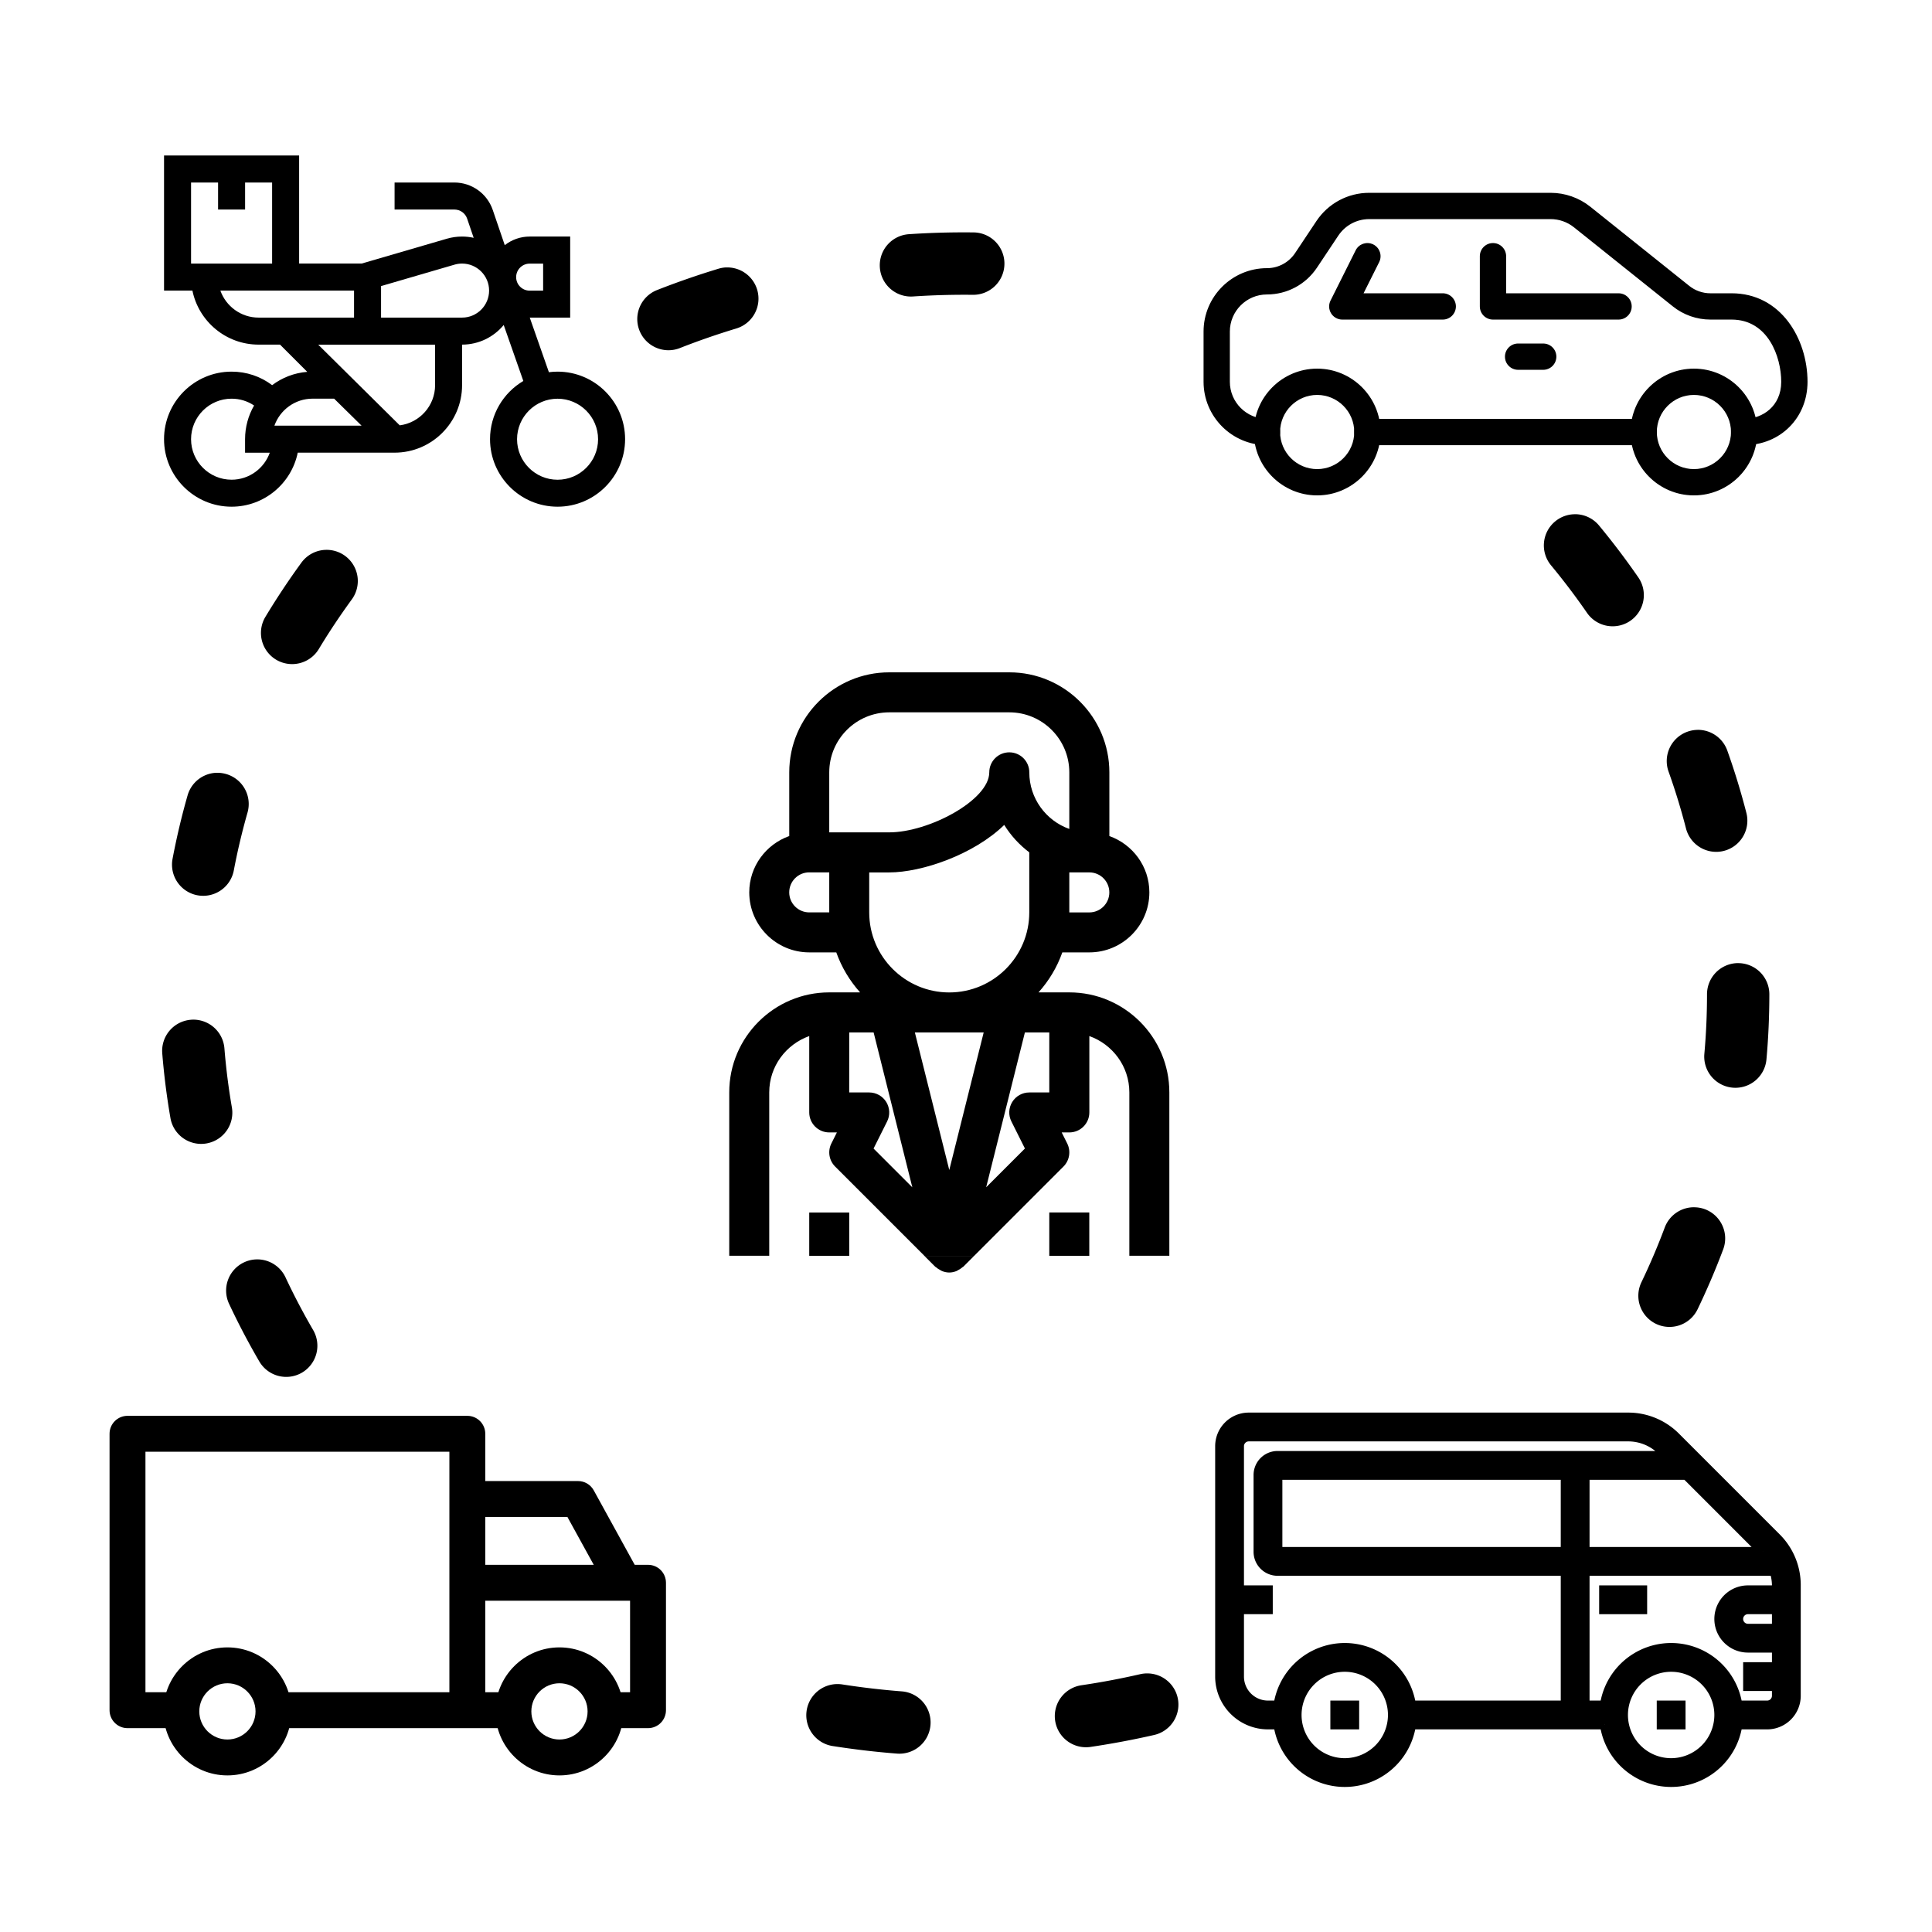
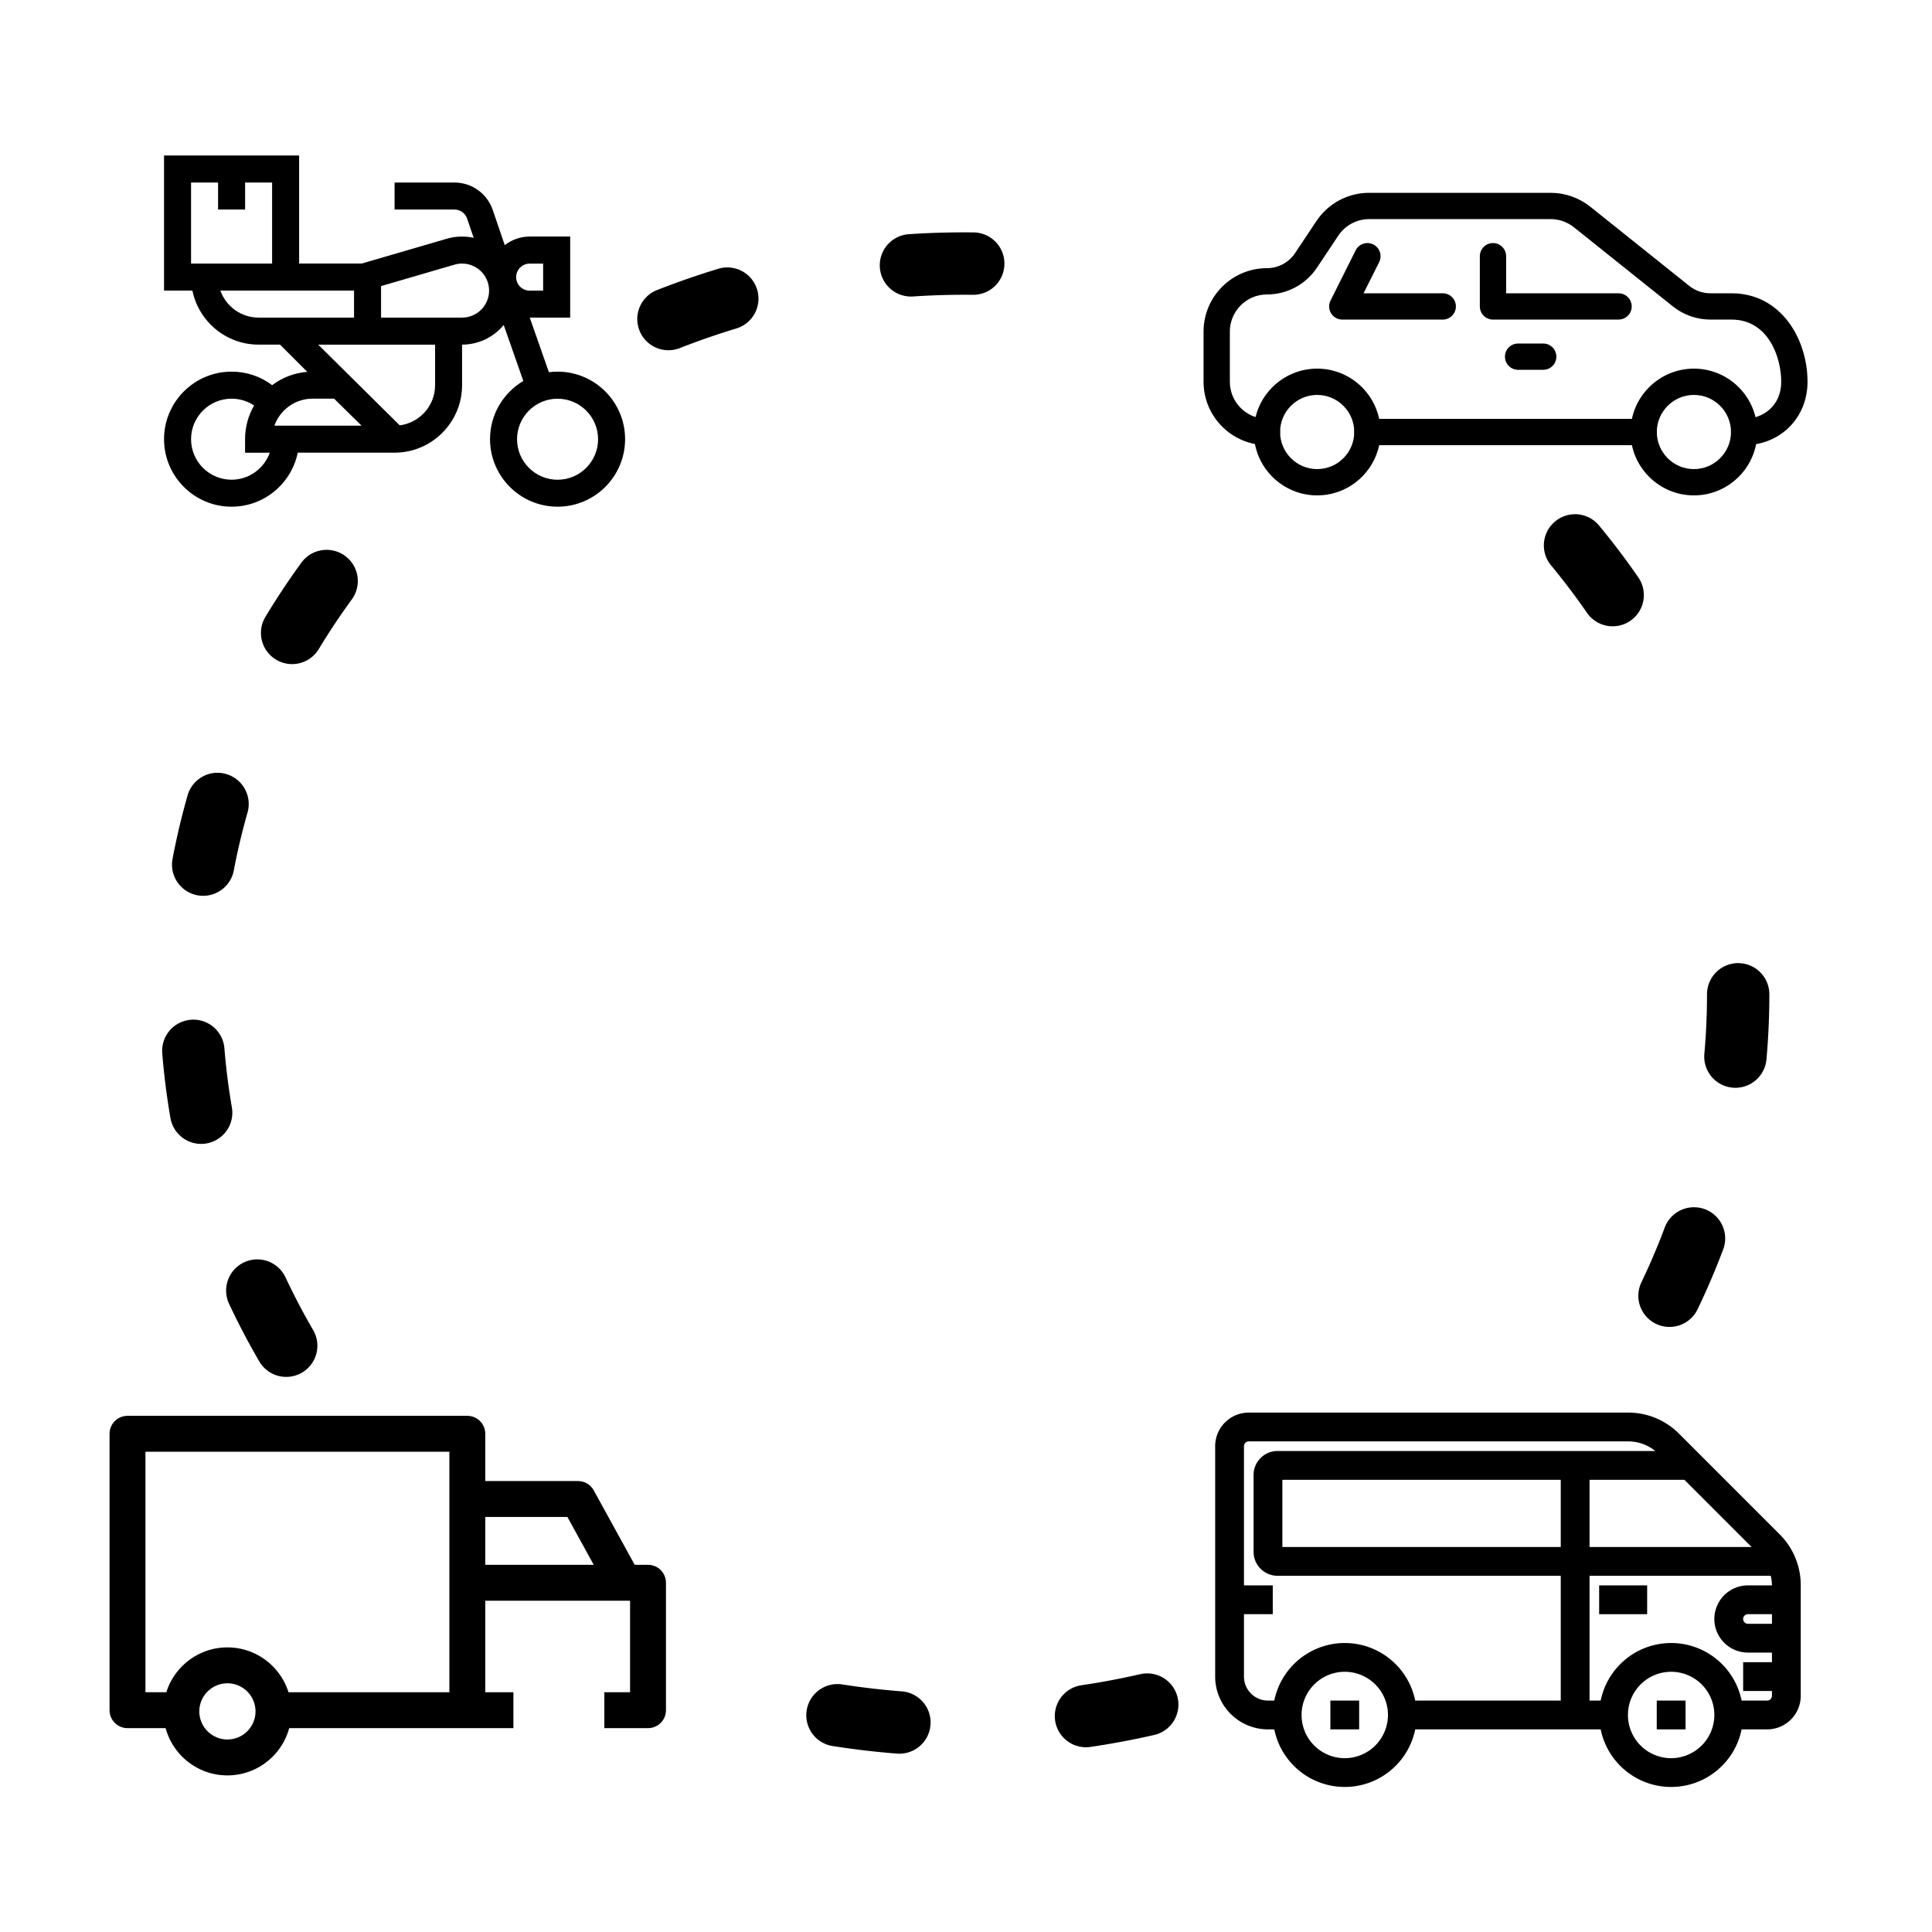
<svg xmlns="http://www.w3.org/2000/svg" xmlns:ns1="http://www.inkscape.org/namespaces/inkscape" xmlns:ns2="http://sodipodi.sourceforge.net/DTD/sodipodi-0.dtd" ns1:version="1.0 (4035a4fb49, 2020-05-01)" ns2:docname="owner.svg" version="1.1" width="512" viewBox="0 0 64 64" height="512" enable-background="new 0 0 64 64" id="Layer_3">
  <defs id="defs17" />
  <ns2:namedview ns1:current-layer="Layer_3" ns1:window-maximized="1" ns1:window-y="-8" ns1:window-x="-8" ns1:cy="259.78609" ns1:cx="574.13107" ns1:zoom="0.59292417" showgrid="false" id="namedview15" ns1:window-height="705" ns1:window-width="1366" ns1:pageshadow="2" ns1:pageopacity="0" guidetolerance="10" gridtolerance="10" objecttolerance="10" borderopacity="1" bordercolor="#666666" pagecolor="#ffffff" />
  <path id="path1452" d="m 27.732,55.787 a 1.033,1.033 0 0 0 -1.01,0.873 1.033,1.033 0 0 0 0.861,1.18 c 0.705,0.11 1.416,0.195 2.131,0.25 A 1.033,1.033 0 0 0 30.824,57.139 1.033,1.033 0 0 0 29.875,56.029 c -0.658,-0.051 -1.317,-0.128 -1.973,-0.23 a 1.033,1.033 0 0 0 -0.17,-0.012 z" style="color:#000000;font-style:normal;font-variant:normal;font-weight:normal;font-stretch:normal;font-size:medium;line-height:normal;font-family:sans-serif;font-variant-ligatures:normal;font-variant-position:normal;font-variant-caps:normal;font-variant-numeric:normal;font-variant-alternates:normal;font-variant-east-asian:normal;font-feature-settings:normal;font-variation-settings:normal;text-indent:0;text-align:start;text-decoration:none;text-decoration-line:none;text-decoration-style:solid;text-decoration-color:#000000;letter-spacing:normal;word-spacing:normal;text-transform:none;writing-mode:lr-tb;direction:ltr;text-orientation:mixed;dominant-baseline:auto;baseline-shift:baseline;text-anchor:start;white-space:normal;shape-padding:0;shape-margin:0;inline-size:0;clip-rule:nonzero;display:inline;overflow:visible;visibility:visible;isolation:auto;mix-blend-mode:normal;color-interpolation:sRGB;color-interpolation-filters:linearRGB;solid-color:#000000;solid-opacity:1;vector-effect:none;fill:#000000;fill-opacity:1;fill-rule:nonzero;stroke:none;stroke-width:2.066;stroke-linecap:round;stroke-linejoin:miter;stroke-miterlimit:4.1;stroke-dasharray:2.066, 6.197;stroke-dashoffset:0;stroke-opacity:1;color-rendering:auto;image-rendering:auto;shape-rendering:auto;text-rendering:auto;enable-background:accumulate;stop-color:#000000;stop-opacity:1;opacity:1" />
  <path id="path1450" d="m 38.027,55.434 a 1.033,1.033 0 0 0 -0.254,0.025 c -0.645,0.148 -1.296,0.271 -1.949,0.367 A 1.033,1.033 0 0 0 34.953,57 1.033,1.033 0 0 0 36.125,57.869 c 0.709,-0.105 1.412,-0.237 2.109,-0.396 a 1.033,1.033 0 0 0 0.777,-1.236 1.033,1.033 0 0 0 -0.984,-0.803 z" style="color:#000000;font-style:normal;font-variant:normal;font-weight:normal;font-stretch:normal;font-size:medium;line-height:normal;font-family:sans-serif;font-variant-ligatures:normal;font-variant-position:normal;font-variant-caps:normal;font-variant-numeric:normal;font-variant-alternates:normal;font-variant-east-asian:normal;font-feature-settings:normal;font-variation-settings:normal;text-indent:0;text-align:start;text-decoration:none;text-decoration-line:none;text-decoration-style:solid;text-decoration-color:#000000;letter-spacing:normal;word-spacing:normal;text-transform:none;writing-mode:lr-tb;direction:ltr;text-orientation:mixed;dominant-baseline:auto;baseline-shift:baseline;text-anchor:start;white-space:normal;shape-padding:0;shape-margin:0;inline-size:0;clip-rule:nonzero;display:inline;overflow:visible;visibility:visible;isolation:auto;mix-blend-mode:normal;color-interpolation:sRGB;color-interpolation-filters:linearRGB;solid-color:#000000;solid-opacity:1;vector-effect:none;fill:#000000;fill-opacity:1;fill-rule:nonzero;stroke:none;stroke-width:2.066;stroke-linecap:round;stroke-linejoin:miter;stroke-miterlimit:4.1;stroke-dasharray:2.066, 6.197;stroke-dashoffset:0;stroke-opacity:1;color-rendering:auto;image-rendering:auto;shape-rendering:auto;text-rendering:auto;enable-background:accumulate;stop-color:#000000;stop-opacity:1;opacity:1" />
  <path id="path1440" d="m 8.496,41.719 a 1.033,1.033 0 0 0 -0.412,0.098 1.033,1.033 0 0 0 -0.496,1.373 c 0.305,0.652 0.64,1.289 1.002,1.91 a 1.033,1.033 0 0 0 1.412,0.371 1.033,1.033 0 0 0 0.371,-1.412 C 10.042,43.49 9.736,42.908 9.457,42.312 A 1.033,1.033 0 0 0 8.496,41.719 Z" style="color:#000000;font-style:normal;font-variant:normal;font-weight:normal;font-stretch:normal;font-size:medium;line-height:normal;font-family:sans-serif;font-variant-ligatures:normal;font-variant-position:normal;font-variant-caps:normal;font-variant-numeric:normal;font-variant-alternates:normal;font-variant-east-asian:normal;font-feature-settings:normal;font-variation-settings:normal;text-indent:0;text-align:start;text-decoration:none;text-decoration-line:none;text-decoration-style:solid;text-decoration-color:#000000;letter-spacing:normal;word-spacing:normal;text-transform:none;writing-mode:lr-tb;direction:ltr;text-orientation:mixed;dominant-baseline:auto;baseline-shift:baseline;text-anchor:start;white-space:normal;shape-padding:0;shape-margin:0;inline-size:0;clip-rule:nonzero;display:inline;overflow:visible;visibility:visible;isolation:auto;mix-blend-mode:normal;color-interpolation:sRGB;color-interpolation-filters:linearRGB;solid-color:#000000;solid-opacity:1;vector-effect:none;fill:#000000;fill-opacity:1;fill-rule:nonzero;stroke:none;stroke-width:2.066;stroke-linecap:round;stroke-linejoin:miter;stroke-miterlimit:4.1;stroke-dasharray:2.066, 6.197;stroke-dashoffset:0;stroke-opacity:1;color-rendering:auto;image-rendering:auto;shape-rendering:auto;text-rendering:auto;enable-background:accumulate;stop-color:#000000;stop-opacity:1;opacity:1" />
  <path id="path1438" d="m 56.143,39.992 a 1.033,1.033 0 0 0 -0.996,0.67 c -0.23,0.615 -0.488,1.221 -0.773,1.814 a 1.033,1.033 0 0 0 0.484,1.379 1.033,1.033 0 0 0 1.377,-0.484 c 0.311,-0.648 0.595,-1.31 0.848,-1.984 a 1.033,1.033 0 0 0 -0.605,-1.33 1.033,1.033 0 0 0 -0.334,-0.064 z" style="color:#000000;font-style:normal;font-variant:normal;font-weight:normal;font-stretch:normal;font-size:medium;line-height:normal;font-family:sans-serif;font-variant-ligatures:normal;font-variant-position:normal;font-variant-caps:normal;font-variant-numeric:normal;font-variant-alternates:normal;font-variant-east-asian:normal;font-feature-settings:normal;font-variation-settings:normal;text-indent:0;text-align:start;text-decoration:none;text-decoration-line:none;text-decoration-style:solid;text-decoration-color:#000000;letter-spacing:normal;word-spacing:normal;text-transform:none;writing-mode:lr-tb;direction:ltr;text-orientation:mixed;dominant-baseline:auto;baseline-shift:baseline;text-anchor:start;white-space:normal;shape-padding:0;shape-margin:0;inline-size:0;clip-rule:nonzero;display:inline;overflow:visible;visibility:visible;isolation:auto;mix-blend-mode:normal;color-interpolation:sRGB;color-interpolation-filters:linearRGB;solid-color:#000000;solid-opacity:1;vector-effect:none;fill:#000000;fill-opacity:1;fill-rule:nonzero;stroke:none;stroke-width:2.066;stroke-linecap:round;stroke-linejoin:miter;stroke-miterlimit:4.1;stroke-dasharray:2.066, 6.197;stroke-dashoffset:0;stroke-opacity:1;color-rendering:auto;image-rendering:auto;shape-rendering:auto;text-rendering:auto;enable-background:accumulate;stop-color:#000000;stop-opacity:1;opacity:1" />
  <path id="path1436" d="M 6.404,33.777 A 1.033,1.033 0 0 0 6.32,33.781 1.033,1.033 0 0 0 5.375,34.895 c 0.058,0.716 0.148,1.43 0.271,2.141 a 1.033,1.033 0 0 0 1.193,0.842 1.033,1.033 0 0 0 0.842,-1.195 C 7.569,36.035 7.487,35.383 7.434,34.727 A 1.033,1.033 0 0 0 6.404,33.777 Z" style="color:#000000;font-style:normal;font-variant:normal;font-weight:normal;font-stretch:normal;font-size:medium;line-height:normal;font-family:sans-serif;font-variant-ligatures:normal;font-variant-position:normal;font-variant-caps:normal;font-variant-numeric:normal;font-variant-alternates:normal;font-variant-east-asian:normal;font-feature-settings:normal;font-variation-settings:normal;text-indent:0;text-align:start;text-decoration:none;text-decoration-line:none;text-decoration-style:solid;text-decoration-color:#000000;letter-spacing:normal;word-spacing:normal;text-transform:none;writing-mode:lr-tb;direction:ltr;text-orientation:mixed;dominant-baseline:auto;baseline-shift:baseline;text-anchor:start;white-space:normal;shape-padding:0;shape-margin:0;inline-size:0;clip-rule:nonzero;display:inline;overflow:visible;visibility:visible;isolation:auto;mix-blend-mode:normal;color-interpolation:sRGB;color-interpolation-filters:linearRGB;solid-color:#000000;solid-opacity:1;vector-effect:none;fill:#000000;fill-opacity:1;fill-rule:nonzero;stroke:none;stroke-width:2.066;stroke-linecap:round;stroke-linejoin:miter;stroke-miterlimit:4.1;stroke-dasharray:2.066, 6.197;stroke-dashoffset:0;stroke-opacity:1;color-rendering:auto;image-rendering:auto;shape-rendering:auto;text-rendering:auto;enable-background:accumulate;stop-color:#000000;stop-opacity:1;opacity:1" />
  <path id="path1434" d="M 57.58,31.904 A 1.033,1.033 0 0 0 56.547,32.938 c -2.96e-4,0.659 -0.029,1.318 -0.088,1.971 a 1.033,1.033 0 0 0 0.934,1.121 1.033,1.033 0 0 0 1.123,-0.936 c 0.065,-0.719 0.095,-1.437 0.096,-2.154 a 1.033,1.033 0 0 0 -1.031,-1.035 z" style="color:#000000;font-style:normal;font-variant:normal;font-weight:normal;font-stretch:normal;font-size:medium;line-height:normal;font-family:sans-serif;font-variant-ligatures:normal;font-variant-position:normal;font-variant-caps:normal;font-variant-numeric:normal;font-variant-alternates:normal;font-variant-east-asian:normal;font-feature-settings:normal;font-variation-settings:normal;text-indent:0;text-align:start;text-decoration:none;text-decoration-line:none;text-decoration-style:solid;text-decoration-color:#000000;letter-spacing:normal;word-spacing:normal;text-transform:none;writing-mode:lr-tb;direction:ltr;text-orientation:mixed;dominant-baseline:auto;baseline-shift:baseline;text-anchor:start;white-space:normal;shape-padding:0;shape-margin:0;inline-size:0;clip-rule:nonzero;display:inline;overflow:visible;visibility:visible;isolation:auto;mix-blend-mode:normal;color-interpolation:sRGB;color-interpolation-filters:linearRGB;solid-color:#000000;solid-opacity:1;vector-effect:none;fill:#000000;fill-opacity:1;fill-rule:nonzero;stroke:none;stroke-width:2.066;stroke-linecap:round;stroke-linejoin:miter;stroke-miterlimit:4.1;stroke-dasharray:2.066, 6.197;stroke-dashoffset:0;stroke-opacity:1;color-rendering:auto;image-rendering:auto;shape-rendering:auto;text-rendering:auto;enable-background:accumulate;stop-color:#000000;stop-opacity:1;opacity:1" />
  <path id="path1432" d="m 7.152,25.6 a 1.033,1.033 0 0 0 -0.938,0.748 c -0.198,0.692 -0.364,1.395 -0.498,2.102 a 1.033,1.033 0 0 0 0.822,1.207 1.033,1.033 0 0 0 1.207,-0.822 c 0.122,-0.646 0.275,-1.288 0.455,-1.92 a 1.033,1.033 0 0 0 -0.711,-1.275 1.033,1.033 0 0 0 -0.338,-0.039 z" style="color:#000000;font-style:normal;font-variant:normal;font-weight:normal;font-stretch:normal;font-size:medium;line-height:normal;font-family:sans-serif;font-variant-ligatures:normal;font-variant-position:normal;font-variant-caps:normal;font-variant-numeric:normal;font-variant-alternates:normal;font-variant-east-asian:normal;font-feature-settings:normal;font-variation-settings:normal;text-indent:0;text-align:start;text-decoration:none;text-decoration-line:none;text-decoration-style:solid;text-decoration-color:#000000;letter-spacing:normal;word-spacing:normal;text-transform:none;writing-mode:lr-tb;direction:ltr;text-orientation:mixed;dominant-baseline:auto;baseline-shift:baseline;text-anchor:start;white-space:normal;shape-padding:0;shape-margin:0;inline-size:0;clip-rule:nonzero;display:inline;overflow:visible;visibility:visible;isolation:auto;mix-blend-mode:normal;color-interpolation:sRGB;color-interpolation-filters:linearRGB;solid-color:#000000;solid-opacity:1;vector-effect:none;fill:#000000;fill-opacity:1;fill-rule:nonzero;stroke:none;stroke-width:2.066;stroke-linecap:round;stroke-linejoin:miter;stroke-miterlimit:4.1;stroke-dasharray:2.066, 6.197;stroke-dashoffset:0;stroke-opacity:1;color-rendering:auto;image-rendering:auto;shape-rendering:auto;text-rendering:auto;enable-background:accumulate;stop-color:#000000;stop-opacity:1;opacity:1" />
-   <path id="path1430" d="m 56.232,24.178 a 1.033,1.033 0 0 0 -0.334,0.061 1.033,1.033 0 0 0 -0.625,1.32 c 0.221,0.619 0.414,1.248 0.578,1.885 a 1.033,1.033 0 0 0 1.258,0.742 1.033,1.033 0 0 0 0.742,-1.258 C 57.672,26.231 57.461,25.542 57.219,24.863 a 1.033,1.033 0 0 0 -0.986,-0.686 z" style="color:#000000;font-style:normal;font-variant:normal;font-weight:normal;font-stretch:normal;font-size:medium;line-height:normal;font-family:sans-serif;font-variant-ligatures:normal;font-variant-position:normal;font-variant-caps:normal;font-variant-numeric:normal;font-variant-alternates:normal;font-variant-east-asian:normal;font-feature-settings:normal;font-variation-settings:normal;text-indent:0;text-align:start;text-decoration:none;text-decoration-line:none;text-decoration-style:solid;text-decoration-color:#000000;letter-spacing:normal;word-spacing:normal;text-transform:none;writing-mode:lr-tb;direction:ltr;text-orientation:mixed;dominant-baseline:auto;baseline-shift:baseline;text-anchor:start;white-space:normal;shape-padding:0;shape-margin:0;inline-size:0;clip-rule:nonzero;display:inline;overflow:visible;visibility:visible;isolation:auto;mix-blend-mode:normal;color-interpolation:sRGB;color-interpolation-filters:linearRGB;solid-color:#000000;solid-opacity:1;vector-effect:none;fill:#000000;fill-opacity:1;fill-rule:nonzero;stroke:none;stroke-width:2.066;stroke-linecap:round;stroke-linejoin:miter;stroke-miterlimit:4.1;stroke-dasharray:2.066, 6.197;stroke-dashoffset:0;stroke-opacity:1;color-rendering:auto;image-rendering:auto;shape-rendering:auto;text-rendering:auto;enable-background:accumulate;stop-color:#000000;stop-opacity:1;opacity:1" />
  <path id="path1428" d="m 10.785,18.215 a 1.033,1.033 0 0 0 -0.801,0.424 c -0.423,0.581 -0.822,1.181 -1.193,1.797 A 1.033,1.033 0 0 0 9.145,21.852 1.033,1.033 0 0 0 10.561,21.5 c 0.339,-0.564 0.706,-1.112 1.094,-1.645 a 1.033,1.033 0 0 0 -0.227,-1.443 1.033,1.033 0 0 0 -0.643,-0.197 z" style="color:#000000;font-style:normal;font-variant:normal;font-weight:normal;font-stretch:normal;font-size:medium;line-height:normal;font-family:sans-serif;font-variant-ligatures:normal;font-variant-position:normal;font-variant-caps:normal;font-variant-numeric:normal;font-variant-alternates:normal;font-variant-east-asian:normal;font-feature-settings:normal;font-variation-settings:normal;text-indent:0;text-align:start;text-decoration:none;text-decoration-line:none;text-decoration-style:solid;text-decoration-color:#000000;letter-spacing:normal;word-spacing:normal;text-transform:none;writing-mode:lr-tb;direction:ltr;text-orientation:mixed;dominant-baseline:auto;baseline-shift:baseline;text-anchor:start;white-space:normal;shape-padding:0;shape-margin:0;inline-size:0;clip-rule:nonzero;display:inline;overflow:visible;visibility:visible;isolation:auto;mix-blend-mode:normal;color-interpolation:sRGB;color-interpolation-filters:linearRGB;solid-color:#000000;solid-opacity:1;vector-effect:none;fill:#000000;fill-opacity:1;fill-rule:nonzero;stroke:none;stroke-width:2.066;stroke-linecap:round;stroke-linejoin:miter;stroke-miterlimit:4.1;stroke-dasharray:2.066, 6.197;stroke-dashoffset:0;stroke-opacity:1;color-rendering:auto;image-rendering:auto;shape-rendering:auto;text-rendering:auto;enable-background:accumulate;stop-color:#000000;stop-opacity:1;opacity:1" />
  <path id="path1426" d="m 52.145,17.035 a 1.033,1.033 0 0 0 -0.627,0.236 1.033,1.033 0 0 0 -0.139,1.455 c 0.42,0.508 0.819,1.034 1.193,1.576 a 1.033,1.033 0 0 0 1.436,0.262 1.033,1.033 0 0 0 0.264,-1.436 c -0.408,-0.591 -0.843,-1.165 -1.301,-1.719 a 1.033,1.033 0 0 0 -0.826,-0.375 z" style="color:#000000;font-style:normal;font-variant:normal;font-weight:normal;font-stretch:normal;font-size:medium;line-height:normal;font-family:sans-serif;font-variant-ligatures:normal;font-variant-position:normal;font-variant-caps:normal;font-variant-numeric:normal;font-variant-alternates:normal;font-variant-east-asian:normal;font-feature-settings:normal;font-variation-settings:normal;text-indent:0;text-align:start;text-decoration:none;text-decoration-line:none;text-decoration-style:solid;text-decoration-color:#000000;letter-spacing:normal;word-spacing:normal;text-transform:none;writing-mode:lr-tb;direction:ltr;text-orientation:mixed;dominant-baseline:auto;baseline-shift:baseline;text-anchor:start;white-space:normal;shape-padding:0;shape-margin:0;inline-size:0;clip-rule:nonzero;display:inline;overflow:visible;visibility:visible;isolation:auto;mix-blend-mode:normal;color-interpolation:sRGB;color-interpolation-filters:linearRGB;solid-color:#000000;solid-opacity:1;vector-effect:none;fill:#000000;fill-opacity:1;fill-rule:nonzero;stroke:none;stroke-width:2.066;stroke-linecap:round;stroke-linejoin:miter;stroke-miterlimit:4.1;stroke-dasharray:2.066, 6.197;stroke-dashoffset:0;stroke-opacity:1;color-rendering:auto;image-rendering:auto;shape-rendering:auto;text-rendering:auto;enable-background:accumulate;stop-color:#000000;stop-opacity:1;opacity:1" />
  <path id="path1420" d="m 24.043,8.859 a 1.033,1.033 0 0 0 -0.25,0.045 C 23.108,9.112 22.431,9.347 21.764,9.609 a 1.033,1.033 0 0 0 -0.582,1.338 1.033,1.033 0 0 0 1.338,0.584 c 0.614,-0.242 1.24,-0.458 1.873,-0.65 a 1.033,1.033 0 0 0 0.688,-1.289 1.033,1.033 0 0 0 -1.037,-0.732 z" style="color:#000000;font-style:normal;font-variant:normal;font-weight:normal;font-stretch:normal;font-size:medium;line-height:normal;font-family:sans-serif;font-variant-ligatures:normal;font-variant-position:normal;font-variant-caps:normal;font-variant-numeric:normal;font-variant-alternates:normal;font-variant-east-asian:normal;font-feature-settings:normal;font-variation-settings:normal;text-indent:0;text-align:start;text-decoration:none;text-decoration-line:none;text-decoration-style:solid;text-decoration-color:#000000;letter-spacing:normal;word-spacing:normal;text-transform:none;writing-mode:lr-tb;direction:ltr;text-orientation:mixed;dominant-baseline:auto;baseline-shift:baseline;text-anchor:start;white-space:normal;shape-padding:0;shape-margin:0;inline-size:0;clip-rule:nonzero;display:inline;overflow:visible;visibility:visible;isolation:auto;mix-blend-mode:normal;color-interpolation:sRGB;color-interpolation-filters:linearRGB;solid-color:#000000;solid-opacity:1;vector-effect:none;fill:#000000;fill-opacity:1;fill-rule:nonzero;stroke:none;stroke-width:2.066;stroke-linecap:round;stroke-linejoin:miter;stroke-miterlimit:4.1;stroke-dasharray:2.066, 6.197;stroke-dashoffset:0;stroke-opacity:1;color-rendering:auto;image-rendering:auto;shape-rendering:auto;text-rendering:auto;enable-background:accumulate;stop-color:#000000;stop-opacity:1;opacity:1" />
  <path id="path1414" d="m 32.252,7.699 c -0.714,-0.008 -1.43,0.011 -2.145,0.059 a 1.033,1.033 0 0 0 -0.961,1.1 1.033,1.033 0 0 0 1.098,0.963 c 0.659,-0.044 1.323,-0.062 1.986,-0.055 A 1.033,1.033 0 0 0 33.273,8.744 1.033,1.033 0 0 0 32.252,7.699 Z" style="color:#000000;font-style:normal;font-variant:normal;font-weight:normal;font-stretch:normal;font-size:medium;line-height:normal;font-family:sans-serif;font-variant-ligatures:normal;font-variant-position:normal;font-variant-caps:normal;font-variant-numeric:normal;font-variant-alternates:normal;font-variant-east-asian:normal;font-feature-settings:normal;font-variation-settings:normal;text-indent:0;text-align:start;text-decoration:none;text-decoration-line:none;text-decoration-style:solid;text-decoration-color:#000000;letter-spacing:normal;word-spacing:normal;text-transform:none;writing-mode:lr-tb;direction:ltr;text-orientation:mixed;dominant-baseline:auto;baseline-shift:baseline;text-anchor:start;white-space:normal;shape-padding:0;shape-margin:0;inline-size:0;clip-rule:nonzero;display:inline;overflow:visible;visibility:visible;isolation:auto;mix-blend-mode:normal;color-interpolation:sRGB;color-interpolation-filters:linearRGB;solid-color:#000000;solid-opacity:1;vector-effect:none;fill:#000000;fill-opacity:1;fill-rule:nonzero;stroke:none;stroke-width:2.066;stroke-linecap:round;stroke-linejoin:miter;stroke-miterlimit:4.1;stroke-dasharray:2.066, 6.197;stroke-dashoffset:0;stroke-opacity:1;color-rendering:auto;image-rendering:auto;shape-rendering:auto;text-rendering:auto;enable-background:accumulate;stop-color:#000000;stop-opacity:1;opacity:1" />
-   <path d="m 29.458,22.272 c -1.827,0 -3.313,1.486 -3.313,3.313 v 2.11 c -0.769,0.274 -1.325,1.003 -1.325,1.866 0,1.096 0.892,1.988 1.988,1.988 h 0.895 c 0.176,0.494 0.445,0.942 0.789,1.325 H 27.47 c -1.827,0 -3.313,1.486 -3.313,3.313 v 5.412 h 1.325 v -5.412 c 0,-0.863 0.556,-1.592 1.325,-1.866 v 2.529 c 0,0.366 0.296,0.663 0.663,0.663 h 0.253 l -0.183,0.366 c -0.127,0.255 -0.078,0.563 0.125,0.765 l 2.956,2.956 h 1.651 l 2.956,-2.956 c 0.202,-0.202 0.252,-0.51 0.125,-0.765 l -0.183,-0.366 h 0.253 c 0.366,0 0.663,-0.296 0.663,-0.663 v -2.529 c 0.769,0.274 1.325,1.003 1.325,1.866 v 5.412 h 1.325 v -5.412 c 0,-1.827 -1.486,-3.313 -3.313,-3.313 h -1.021 c 0.344,-0.383 0.614,-0.831 0.789,-1.325 h 0.895 c 1.096,0 1.988,-0.892 1.988,-1.988 0,-0.863 -0.556,-1.592 -1.325,-1.866 v -2.11 c 0,-1.827 -1.486,-3.313 -3.313,-3.313 z m 0,1.325 h 3.976 c 1.096,0 1.988,0.892 1.988,1.988 v 1.875 c -0.771,-0.274 -1.325,-1.011 -1.325,-1.875 0,-0.366 -0.296,-0.663 -0.663,-0.663 -0.366,0 -0.663,0.296 -0.663,0.663 0,0.922 -2.005,1.988 -3.313,1.988 H 27.47 v -1.988 c 0,-1.096 0.892,-1.988 1.988,-1.988 z m -2.651,5.302 h 0.663 v 1.325 h -0.663 c -0.366,0 -0.663,-0.297 -0.663,-0.663 0,-0.366 0.297,-0.663 0.663,-0.663 z m 8.615,0 h 0.663 c 0.366,0 0.663,0.297 0.663,0.663 0,0.366 -0.297,0.663 -0.663,0.663 h -0.663 z m -7.29,5.302 h 0.808 l 1.282,5.13 -1.284,-1.284 0.449,-0.898 c 0.103,-0.205 0.091,-0.449 -0.029,-0.645 -0.121,-0.195 -0.334,-0.315 -0.564,-0.315 h -0.663 z m 2.174,0 h 2.28 l -1.14,4.557 z m 3.645,0 h 0.808 v 1.988 h -0.663 c -0.23,0 -0.443,0.119 -0.564,0.315 -0.121,0.195 -0.132,0.439 -0.029,0.644 l 0.449,0.898 -1.284,1.284 z m -7.144,7.401 h 1.325 v -1.436 h -1.325 z m 3.813,0 0.358,0.358 c 0.009,0.009 0.021,0.011 0.029,0.019 0.044,0.039 0.092,0.07 0.144,0.096 0.021,0.011 0.039,0.025 0.061,0.033 0.073,0.028 0.151,0.046 0.233,0.046 0.082,0 0.16,-0.018 0.234,-0.046 0.021,-0.008 0.04,-0.022 0.06,-0.033 0.052,-0.027 0.101,-0.057 0.144,-0.096 0.009,-0.008 0.021,-0.011 0.029,-0.019 l 0.358,-0.358 z m 4.139,0 h 1.325 V 40.165 H 34.759 Z M 33.266,27.326 c 0.218,0.352 0.5,0.66 0.83,0.909 v 1.99 c 0,1.462 -1.189,2.651 -2.651,2.651 -1.462,0 -2.651,-1.189 -2.651,-2.651 v -1.325 h 0.663 c 1.068,0 2.79,-0.581 3.809,-1.573 z" style="stroke-width:0.663" id="path29" />
  <g style="stroke:#000000" transform="matrix(0.039,0,0,0.039,39.889,1.415)" id="g333">
    <g style="stroke:#000000" id="g222">
      <g style="stroke:#000000" id="g220">
        <path style="stroke:#000000" d="m 96,277.333 c -29.397,0 -53.333,23.936 -53.333,53.333 0,29.397 23.936,53.334 53.333,53.334 29.397,0 53.333,-23.936 53.333,-53.333 0,-29.397 -23.936,-53.334 -53.333,-53.334 z m 0,85.334 c -17.643,0 -32,-14.357 -32,-32 0,-17.643 14.357,-32 32,-32 17.643,0 32,14.357 32,32 0,17.642 -14.357,32 -32,32 z" id="path218" />
      </g>
    </g>
    <g style="stroke:#000000" id="g228">
      <g style="stroke:#000000" id="g226">
        <path style="stroke:#000000" d="m 416,277.333 c -29.397,0 -53.333,23.936 -53.333,53.333 0,29.397 23.936,53.334 53.333,53.334 29.397,0 53.333,-23.936 53.333,-53.333 0,-29.397 -23.936,-53.334 -53.333,-53.334 z m 0,85.334 c -17.643,0 -32,-14.357 -32,-32 0,-17.643 14.357,-32 32,-32 17.643,0 32,14.357 32,32 0,17.642 -14.357,32 -32,32 z" id="path224" />
      </g>
    </g>
    <g style="stroke:#000000" id="g234">
      <g style="stroke:#000000" id="g232">
        <path style="stroke:#000000" d="m 448,213.333 h -18.048 c -6.592,0 -13.056,-2.261 -18.219,-6.4 L 327.68,139.69 C 318.251,132.16 306.411,128 294.357,128 H 140.16 c -17.877,0 -34.453,8.875 -44.373,23.744 L 77.632,179.008 C 72.192,187.136 63.104,192 53.333,192 23.936,192 0,215.936 0,245.333 V 288 c 0,29.397 23.936,53.333 53.333,53.333 C 59.221,341.333 64,336.554 64,330.666 64,324.778 59.221,320 53.333,320 c -17.643,0 -32,-14.357 -32,-32 v -42.667 c 0,-17.643 14.357,-32 32,-32 16.939,0 32.64,-8.405 42.048,-22.507 l 18.155,-27.243 c 5.952,-8.917 15.915,-14.251 26.624,-14.251 h 154.197 c 7.253,0 14.336,2.496 20.011,7.019 l 84.053,67.221 c 8.896,7.147 20.117,11.093 31.552,11.093 H 448 c 31.296,0 42.667,31.893 42.667,53.333 0,21.013 -16.085,32 -32,32 -5.888,0 -10.667,4.779 -10.667,10.667 0,5.888 4.779,10.667 10.667,10.667 C 489.067,341.333 512,318.4 512,288 c 0,-36.203 -22.421,-74.667 -64,-74.667 z" id="path230" />
      </g>
    </g>
    <g style="stroke:#000000" id="g240">
      <g style="stroke:#000000" id="g238">
        <path style="stroke:#000000" d="M 373.333,320 H 138.667 c -5.888,0 -10.667,4.779 -10.667,10.667 0,5.888 4.779,10.667 10.667,10.667 h 234.667 c 5.888,0 10.667,-4.779 10.667,-10.667 0,-5.888 -4.78,-10.667 -10.668,-10.667 z" id="path236" />
      </g>
    </g>
    <g style="stroke:#000000" id="g246">
      <g style="stroke:#000000" id="g244">
        <path style="stroke:#000000" d="m 352,213.333 h -96 v -32 c 0,-5.888 -4.779,-10.667 -10.667,-10.667 -5.888,0 -10.667,4.779 -10.667,10.667 V 224 c 0,5.888 4.779,10.667 10.667,10.667 H 352 c 5.888,0 10.667,-4.779 10.667,-10.667 0,-5.888 -4.779,-10.667 -10.667,-10.667 z" id="path242" />
      </g>
    </g>
    <g style="stroke:#000000" id="g252">
      <g style="stroke:#000000" id="g250">
        <path style="stroke:#000000" d="m 202.667,213.333 h -68.075 l 13.632,-27.221 c 2.624,-5.269 0.491,-11.669 -4.779,-14.315 -5.291,-2.624 -11.669,-0.512 -14.315,4.779 l -21.333,42.667 c -1.664,3.285 -1.472,7.232 0.469,10.368 1.941,3.136 5.376,5.056 9.067,5.056 h 85.333 c 5.888,0 10.667,-4.779 10.667,-10.667 0,-5.888 -4.778,-10.667 -10.666,-10.667 z" id="path248" />
      </g>
    </g>
    <g style="stroke:#000000" id="g258">
      <g style="stroke:#000000" id="g256">
        <path style="stroke:#000000" d="m 288,256 h -21.333 c -5.888,0 -10.667,4.779 -10.667,10.667 0,5.888 4.779,10.667 10.667,10.667 H 288 c 5.888,0 10.667,-4.779 10.667,-10.667 C 298.667,260.779 293.888,256 288,256 Z" id="path254" />
      </g>
    </g>
    <g style="stroke:#000000" id="g260">
</g>
    <g style="stroke:#000000" id="g262">
</g>
    <g style="stroke:#000000" id="g264">
</g>
    <g style="stroke:#000000" id="g266">
</g>
    <g style="stroke:#000000" id="g268">
</g>
    <g style="stroke:#000000" id="g270">
</g>
    <g style="stroke:#000000" id="g272">
</g>
    <g style="stroke:#000000" id="g274">
</g>
    <g style="stroke:#000000" id="g276">
</g>
    <g style="stroke:#000000" id="g278">
</g>
    <g style="stroke:#000000" id="g280">
</g>
    <g style="stroke:#000000" id="g282">
</g>
    <g style="stroke:#000000" id="g284">
</g>
    <g style="stroke:#000000" id="g286">
</g>
    <g style="stroke:#000000" id="g288">
</g>
  </g>
  <path style="stroke-width:0.03" id="path346" d="m 18.47,12.311 c -0.097,0 -0.193,0.007 -0.287,0.019 l -0.634,-1.809 h 1.339 V 7.836 h -1.342 c -0.311,0 -0.597,0.107 -0.825,0.285 L 16.323,6.955 C 16.137,6.411 15.627,6.046 15.052,6.046 h -1.981 v 0.895 h 1.981 c 0.191,0 0.362,0.122 0.423,0.303 l 0.216,0.634 c -0.124,-0.027 -0.252,-0.042 -0.384,-0.042 -0.171,0 -0.339,0.024 -0.502,0.071 0,0 -2.406,0.702 -2.823,0.823 H 9.909 V 5.151 H 5.434 v 4.475 h 0.94 c 0.208,1.02 1.112,1.79 2.192,1.79 h 0.71 l 0.902,0.902 c -0.434,0.034 -0.834,0.193 -1.163,0.441 -0.385,-0.291 -0.851,-0.448 -1.344,-0.448 -1.234,0 -2.237,1.004 -2.237,2.237 0,1.234 1.004,2.237 2.237,2.237 1.08,0 1.984,-0.77 2.192,-1.79 h 3.207 c 1.234,0 2.237,-1.004 2.237,-2.237 v -1.342 c 0.554,0 1.05,-0.253 1.379,-0.65 l 0.65,1.854 c -0.66,0.39 -1.103,1.108 -1.103,1.928 0,1.234 1.004,2.237 2.237,2.237 1.234,0 2.237,-1.004 2.237,-2.237 0,-1.234 -1.004,-2.237 -2.237,-2.237 z M 7.671,15.891 c -0.74,0 -1.342,-0.602 -1.342,-1.342 0,-0.74 0.602,-1.342 1.342,-1.342 0.27,0 0.528,0.079 0.746,0.226 -0.19,0.329 -0.299,0.71 -0.299,1.116 v 0.447 H 8.937 C 8.752,15.516 8.255,15.891 7.671,15.891 Z M 6.329,8.731 V 6.046 H 7.224 V 6.941 H 8.119 V 6.046 h 0.895 v 2.685 z m 2.237,1.79 c -0.583,0 -1.081,-0.374 -1.266,-0.895 h 4.428 v 0.895 z m 0.524,3.58 c 0.185,-0.521 0.682,-0.895 1.266,-0.895 h 0.712 l 0.91,0.895 z m 5.323,-1.342 c 0,0.682 -0.511,1.246 -1.171,1.331 -0.005,-0.005 -2.697,-2.669 -2.701,-2.673 h 3.872 z m 0.895,-2.237 H 12.623 V 9.477 l 2.433,-0.71 c 0.081,-0.024 0.166,-0.036 0.251,-0.036 0.493,0 0.895,0.401 0.895,0.895 0,0.493 -0.401,0.895 -0.895,0.895 z m 1.79,-1.342 c 0,-0.247 0.201,-0.447 0.447,-0.447 h 0.447 v 0.895 h -0.447 c -0.247,0 -0.447,-0.201 -0.447,-0.447 z m 1.372,6.712 c -0.74,0 -1.342,-0.602 -1.342,-1.342 0,-0.74 0.602,-1.342 1.342,-1.342 0.74,0 1.342,0.602 1.342,1.342 0,0.74 -0.602,1.342 -1.342,1.342 z" />
  <g style="stroke:#000000;fill:#000000" transform="matrix(0.318,0,0,0.318,39.777,42.819)" id="Van-4" data-name="Van">
    <path style="stroke:#000000;fill:#000000" d="M 59.949,25.536 49.465,15.05 A 6.958,6.958 0 0 0 44.515,13 H 5 a 3,3 0 0 0 -3,3 v 24 a 5.006,5.006 0 0 0 5,5 h 1.08 a 6.991,6.991 0 0 0 13.84,0 h 20.16 a 6.991,6.991 0 0 0 13.84,0 H 59 a 3,3 0 0 0 3,-3 V 30.485 A 6.951,6.951 0 0 0 59.949,25.536 Z M 58.576,27 H 40 v -8 h 10.586 l 7.949,7.95 c 0.016,0.016 0.026,0.034 0.041,0.05 z M 38,27 H 8 V 19 H 38 Z M 4,40 V 33 H 7 V 31 H 4 V 16 a 1,1 0 0 1 1,-1 h 39.515 a 4.973,4.973 0 0 1 3.536,1.464 L 48.586,17 H 8 a 2,2 0 0 0 -2,2 v 8 a 2,2 0 0 0 2,2 H 38 V 43 H 21.92 A 6.991,6.991 0 0 0 8.08,43 H 7 A 3,3 0 0 1 4,40 Z m 11,9 a 5,5 0 1 1 5,-5 5.006,5.006 0 0 1 -5,5 z m 34,0 a 5,5 0 1 1 5,-5 5.006,5.006 0 0 1 -5,5 z M 59,43 H 55.92 A 6.991,6.991 0 0 0 42.08,43 H 40 V 29 H 59.752 A 5,5 0 0 1 60,30.485 V 31 h -3 a 3,3 0 0 0 0,6 h 3 v 2 h -3 v 2 h 3 v 1 a 1,1 0 0 1 -1,1 z m 1,-10 v 2 h -3 a 1,1 0 0 1 0,-2 z" id="path376" />
    <path style="stroke:#000000;fill:#000000" d="m 42,31 h 4 v 2 h -4 z" id="path378" />
    <path style="stroke:#000000;fill:#000000" d="m 14,43 h 2 v 2 h -2 z" id="path380" />
    <path style="stroke:#000000;fill:#000000" d="m 48,43 h 2 v 2 h -2 z" id="path382" />
  </g>
  <g transform="matrix(0.036,0,0,0.036,3.629,43.641)" id="g577">
    <g id="g475">
      <g id="g473">
-         <path d="m 414.004,303.627 c -32.482,0 -58.907,26.426 -58.907,58.908 0,32.476 26.426,58.902 58.907,58.902 32.487,0 58.908,-26.426 58.908,-58.902 0,-32.482 -26.426,-58.908 -58.908,-58.908 z m 0,84.772 c -14.27,0 -25.875,-11.605 -25.875,-25.87 0,-14.27 11.605,-25.875 25.875,-25.875 14.27,0 25.875,11.611 25.875,25.875 10e-4,14.264 -11.605,25.87 -25.875,25.87 z" id="path471" />
-       </g>
+         </g>
    </g>
    <g id="g481">
      <g id="g479">
        <path d="M 329.221,90.563 H 16.516 C 7.394,90.563 0,97.957 0,107.08 v 254.348 c 0,9.122 7.394,16.516 16.516,16.516 H 68.267 V 344.912 H 33.032 V 123.596 h 279.673 v 237.832 h 33.032 V 107.08 c 10e-4,-9.123 -7.393,-16.517 -16.516,-16.517 z" id="path477" />
      </g>
    </g>
    <g id="g487">
      <g id="g485">
        <rect x="149.196" y="344.912" width="222.417" height="33.032" id="rect483" />
      </g>
    </g>
    <g id="g493">
      <g id="g491">
        <path d="m 108.456,303.627 c -32.482,0 -58.908,26.426 -58.908,58.908 0,32.476 26.426,58.902 58.908,58.902 32.482,0 58.908,-26.426 58.908,-58.902 -0.001,-32.482 -26.426,-58.908 -58.908,-58.908 z m 0,84.772 c -14.27,0 -25.875,-11.605 -25.875,-25.87 0,-14.27 11.605,-25.875 25.875,-25.875 14.27,0 25.875,11.611 25.875,25.875 0,14.264 -11.611,25.87 -25.875,25.87 z" id="path489" />
      </g>
    </g>
    <g id="g499">
      <g id="g497">
        <path d="M 495.484,227.647 H 329.221 v 33.032 h 149.746 v 84.232 h -23.673 v 33.032 h 40.189 c 9.122,0 16.516,-7.388 16.516,-16.516 V 244.163 c 10e-4,-9.122 -7.393,-16.516 -16.515,-16.516 z" id="path495" />
      </g>
    </g>
    <g id="g505">
      <g id="g503">
        <path d="m 445.545,159.127 c -2.901,-5.274 -8.451,-8.555 -14.474,-8.555 h -101.85 v 33.032 h 92.083 l 37.684,68.52 28.947,-15.922 z" id="path501" />
      </g>
    </g>
    <g id="g507">
</g>
    <g id="g509">
</g>
    <g id="g511">
</g>
    <g id="g513">
</g>
    <g id="g515">
</g>
    <g id="g517">
</g>
    <g id="g519">
</g>
    <g id="g521">
</g>
    <g id="g523">
</g>
    <g id="g525">
</g>
    <g id="g527">
</g>
    <g id="g529">
</g>
    <g id="g531">
</g>
    <g id="g533">
</g>
    <g id="g535">
</g>
  </g>
</svg>